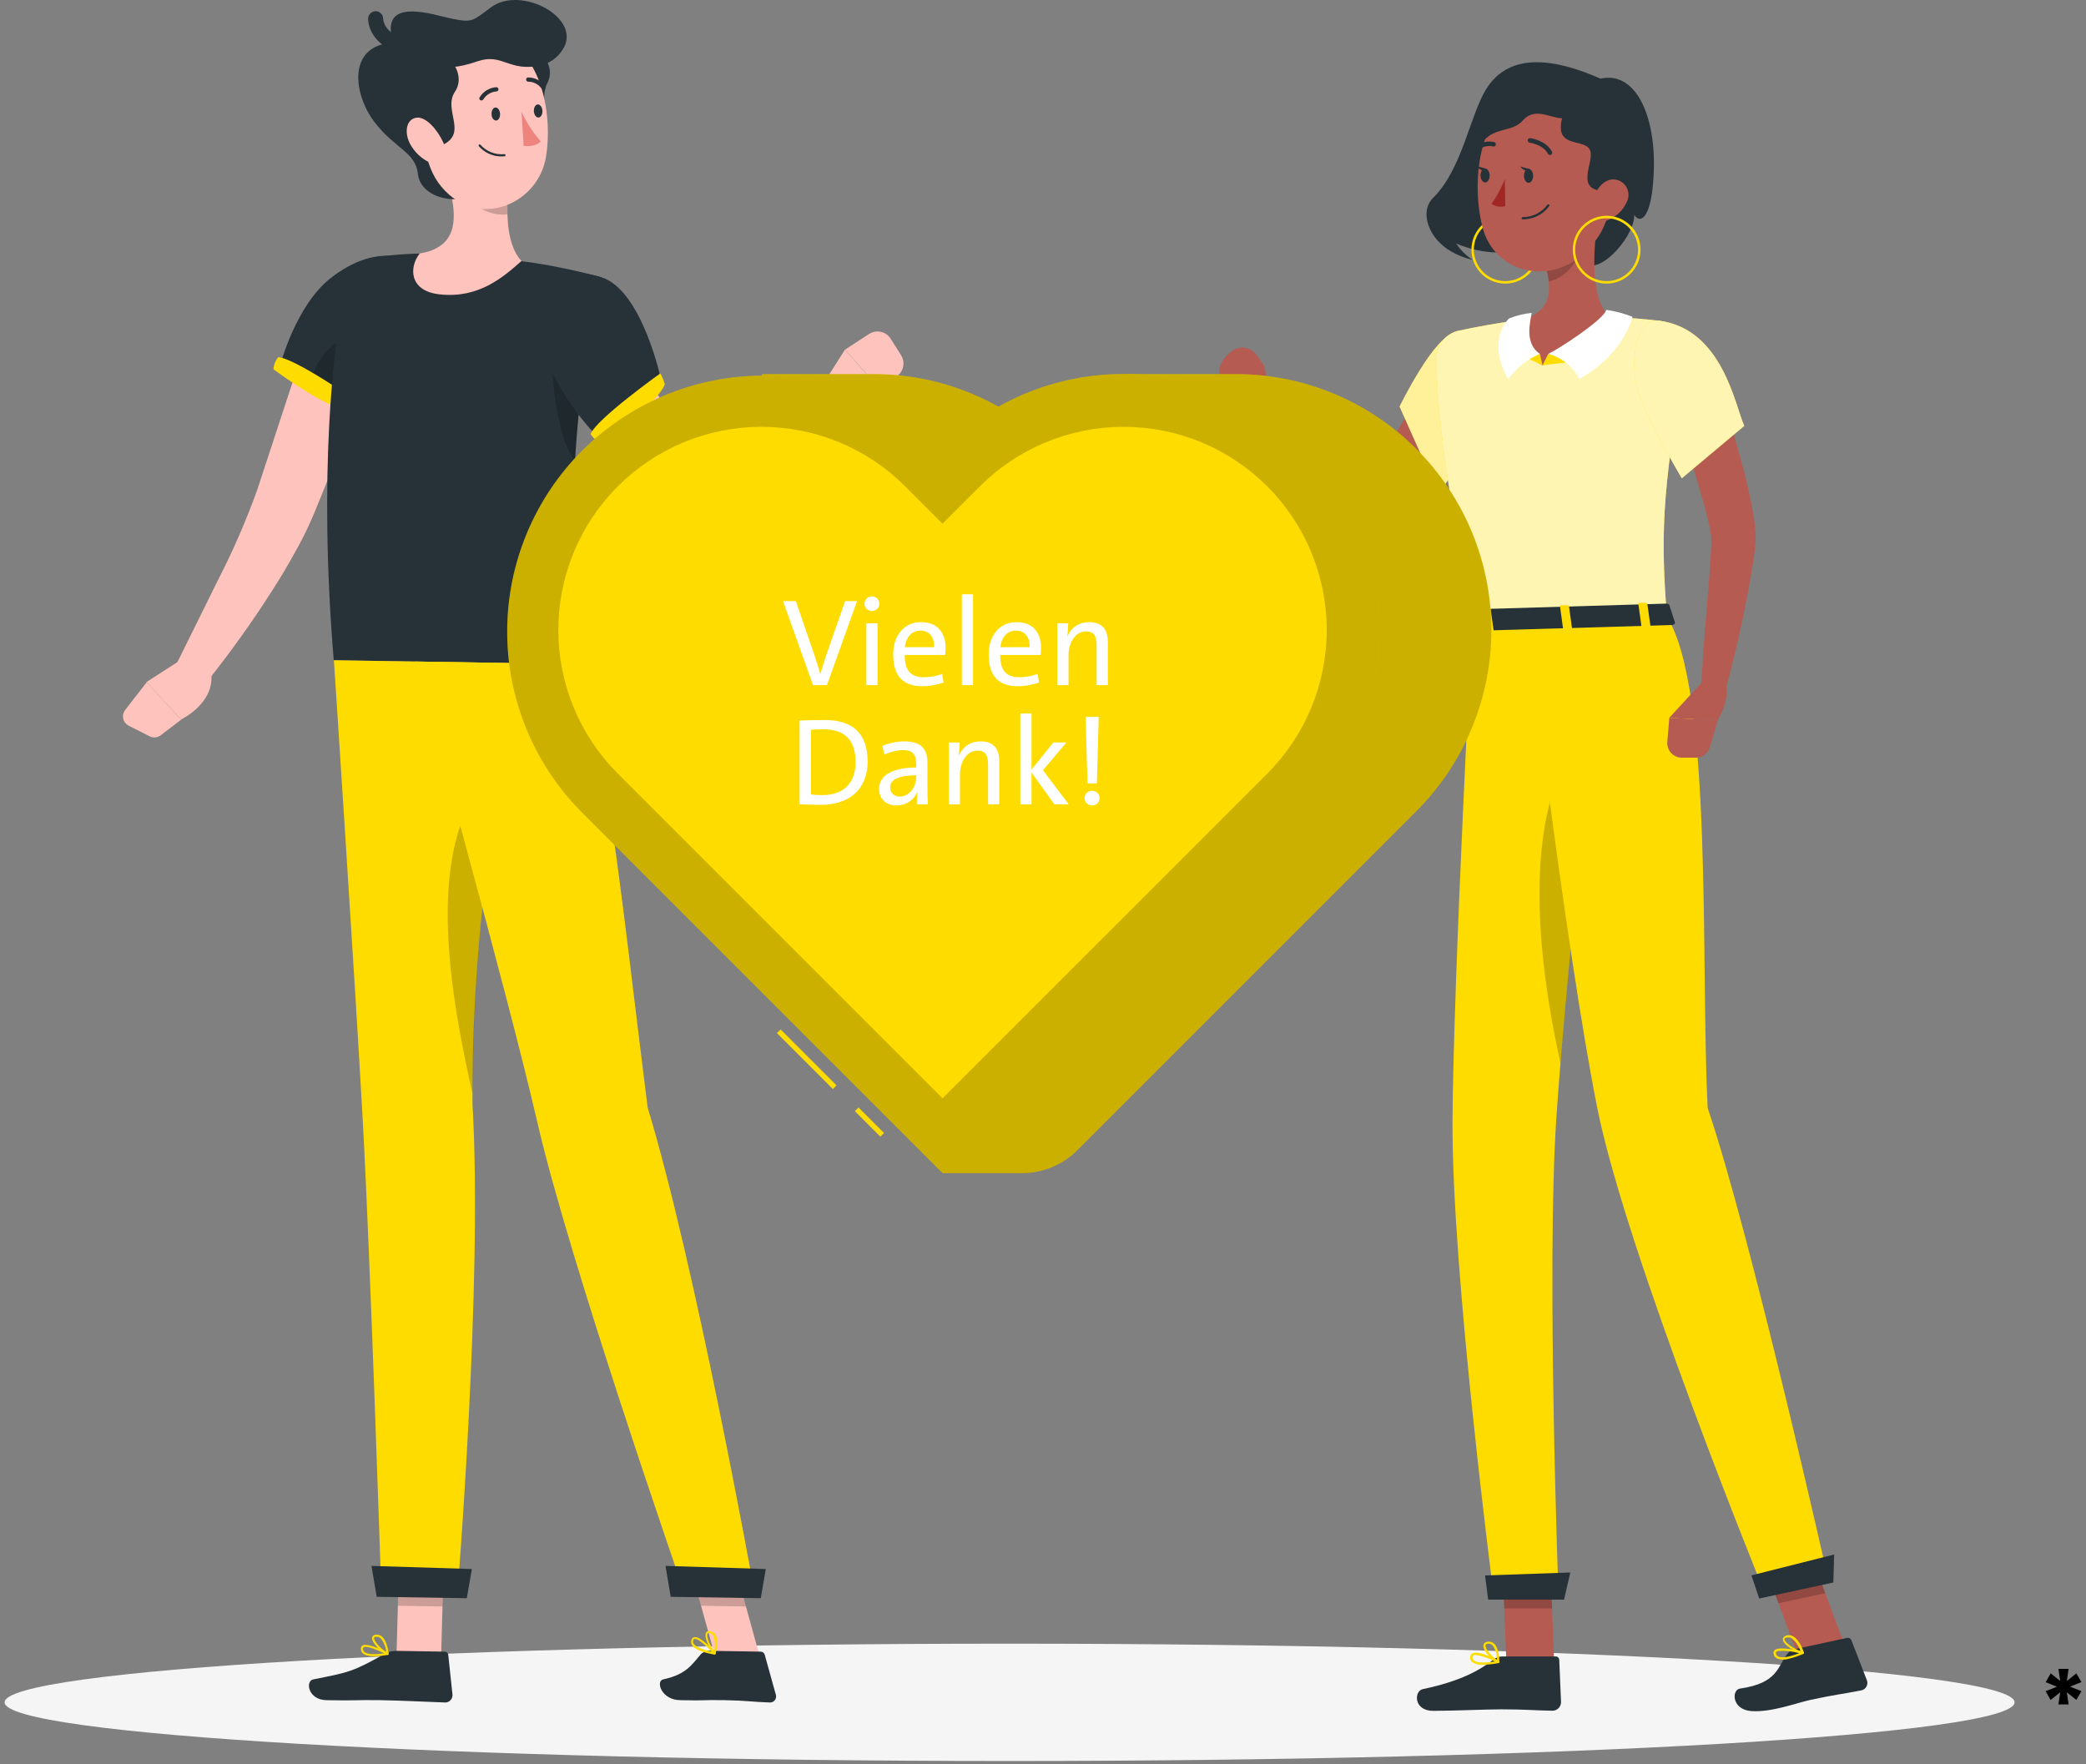
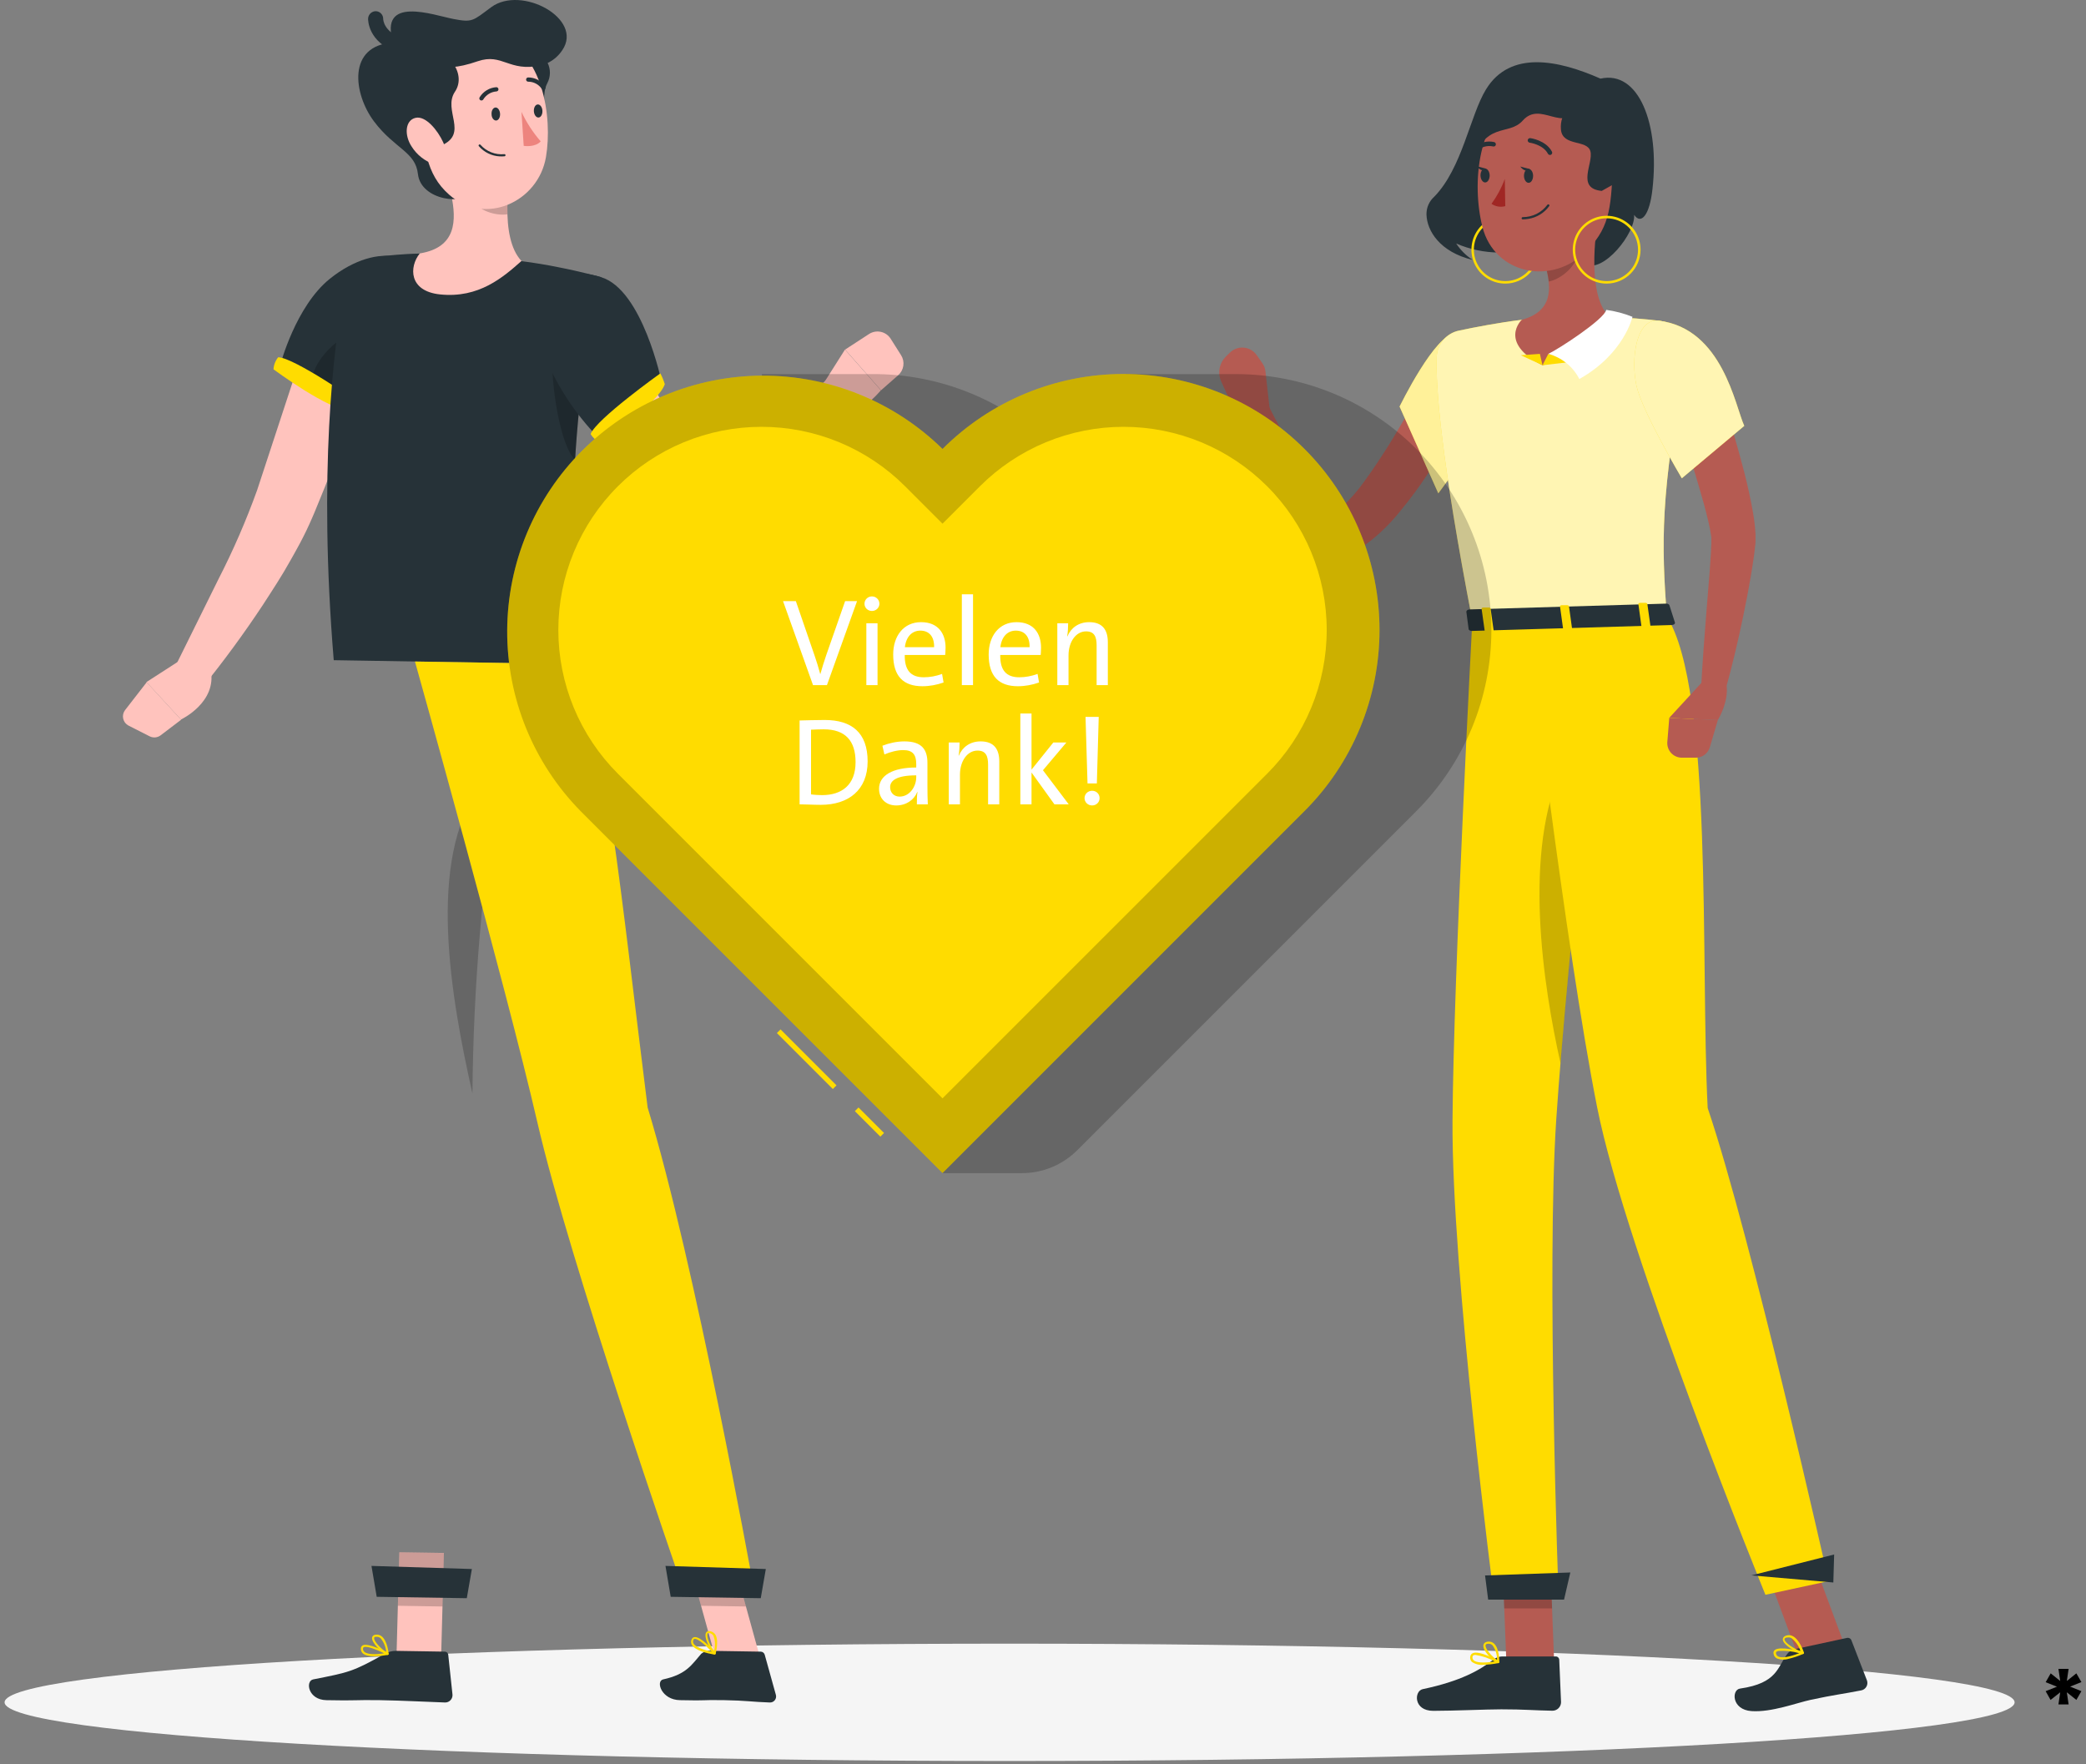
<svg xmlns="http://www.w3.org/2000/svg" width="175" height="148" viewBox="0 0 175 148" fill="none">
  <rect x="0" y="0" width="175" height="148" fill="#808080" stroke="none" />
  <path d="M84.697 147.729C131.262 147.729 169.009 145.526 169.009 142.807C169.009 140.088 131.262 137.885 84.697 137.885C38.133 137.885 0.385 140.088 0.385 142.807C0.385 145.526 38.133 147.729 84.697 147.729Z" fill="#F5F5F5" />
  <path d="M134.269 6.596C130.76 5.048 126.699 4.174 124.664 7.5C123.329 9.675 122.663 14.119 120.315 16.51C120.117 16.687 119.958 16.902 119.847 17.143C119.736 17.384 119.677 17.645 119.672 17.911C119.669 17.944 119.669 17.977 119.672 18.011C119.711 19.35 120.785 21.142 123.546 21.802C122.995 21.445 122.524 20.977 122.163 20.428C123.301 20.92 124.525 21.177 125.764 21.185C129.017 21.15 131.517 21.398 133.008 22.172C134.5 22.946 137.213 19.563 137.092 18.024C137.679 18.893 138.396 18.024 138.627 15.884C139.257 10.383 137.47 5.874 134.269 6.596Z" fill="#263238" />
  <path d="M126.281 23.79C125.719 23.789 125.17 23.622 124.703 23.309C124.236 22.996 123.872 22.551 123.657 22.032C123.443 21.512 123.387 20.94 123.497 20.389C123.607 19.837 123.878 19.331 124.276 18.934C124.674 18.536 125.181 18.266 125.733 18.157C126.284 18.047 126.856 18.104 127.375 18.319C127.894 18.535 128.338 18.899 128.651 19.367C128.963 19.834 129.13 20.384 129.13 20.946C129.128 21.701 128.828 22.424 128.294 22.957C127.76 23.491 127.036 23.79 126.281 23.79ZM126.281 18.311C125.76 18.311 125.251 18.466 124.817 18.755C124.384 19.045 124.046 19.456 123.847 19.938C123.647 20.419 123.595 20.949 123.697 21.46C123.799 21.971 124.05 22.441 124.418 22.809C124.787 23.178 125.256 23.429 125.767 23.531C126.279 23.632 126.808 23.58 127.29 23.381C127.771 23.181 128.183 22.843 128.472 22.41C128.762 21.977 128.917 21.467 128.917 20.946C128.917 20.247 128.639 19.577 128.145 19.083C127.651 18.589 126.98 18.311 126.281 18.311Z" fill="#FFDC00" />
  <path d="M123.342 33.678C122.259 35.807 121.048 37.867 119.715 39.849C119.042 40.866 118.317 41.847 117.541 42.788C116.722 43.83 115.775 44.765 114.723 45.571C114.523 45.723 114.309 45.855 114.084 45.967C113.808 46.105 113.516 46.206 113.214 46.267C112.621 46.378 112.01 46.333 111.44 46.136C110.638 45.832 109.92 45.342 109.344 44.706C108.88 44.213 108.462 43.679 108.096 43.11C107.744 42.571 107.431 42.032 107.144 41.488C106.047 39.346 105.173 37.098 104.535 34.778L106.435 34.065C107.439 36.075 108.563 38.022 109.801 39.897C110.356 40.751 111.012 41.536 111.753 42.236C111.969 42.455 112.234 42.62 112.527 42.714C112.579 42.714 112.527 42.684 112.466 42.693C112.405 42.701 112.414 42.693 112.41 42.693C112.405 42.693 112.384 42.693 112.492 42.614C113.227 41.941 113.888 41.19 114.462 40.375C115.101 39.505 115.715 38.579 116.315 37.64C116.915 36.7 117.48 35.718 118.054 34.744C118.628 33.77 119.172 32.761 119.698 31.8L123.342 33.678Z" fill="#B55B52" />
  <path d="M122.137 27.96C120.433 27.899 117.415 34.109 117.415 34.109L120.663 41.384C120.663 41.384 127.034 33 126.316 30.9C125.573 28.704 124.625 28.047 122.137 27.96Z" fill="#FFDC00" />
  <path opacity="0.6" d="M122.137 27.96C120.433 27.899 117.415 34.109 117.415 34.109L120.663 41.384C120.663 41.384 127.034 33 126.316 30.9C125.573 28.704 124.625 28.047 122.137 27.96Z" fill="white" />
  <path d="M106.161 31.148L106.666 35.64L105.483 36.466C103.861 36.092 103.183 33.605 103.183 33.605L102.452 32.009C102.295 31.664 102.248 31.28 102.315 30.908C102.383 30.536 102.563 30.193 102.83 29.926L103.161 29.6C103.313 29.445 103.497 29.325 103.7 29.25C103.904 29.174 104.121 29.144 104.337 29.162C104.554 29.18 104.763 29.245 104.952 29.353C105.14 29.461 105.302 29.609 105.426 29.787L105.9 30.465C106.043 30.667 106.133 30.902 106.161 31.148Z" fill="#B55B52" />
  <path d="M130.382 139.424H126.373L126.007 130.135H130.021L130.382 139.424Z" fill="#B55B52" />
  <path d="M126.007 138.959H130.517C130.591 138.957 130.664 138.985 130.718 139.036C130.772 139.088 130.805 139.158 130.808 139.232L130.96 142.798C130.958 142.987 130.882 143.167 130.749 143.3C130.616 143.433 130.436 143.509 130.247 143.511C128.677 143.485 127.929 143.394 125.946 143.394C124.729 143.394 121.924 143.52 120.241 143.52C118.558 143.52 118.632 141.855 119.35 141.702C122.563 141.028 124.164 140.098 125.312 139.206C125.51 139.05 125.755 138.963 126.007 138.959Z" fill="#263238" />
  <g opacity="0.2">
    <path d="M126.007 130.14L126.194 134.927H130.208L130.021 130.14H126.007Z" fill="black" />
  </g>
  <path d="M120.529 29.947C120.442 32.482 120.881 38.405 123.546 52.198L139.831 51.711C139.396 45.554 139.249 41.588 141.458 30.026C141.526 29.669 141.521 29.302 141.442 28.948C141.362 28.594 141.211 28.26 140.997 27.967C140.782 27.674 140.51 27.428 140.197 27.245C139.883 27.062 139.535 26.946 139.175 26.903C137.979 26.764 136.522 26.634 135.052 26.608C132.586 26.505 130.116 26.579 127.66 26.829C125.777 27.055 123.746 27.447 122.411 27.73C121.894 27.834 121.428 28.11 121.086 28.512C120.745 28.915 120.548 29.42 120.529 29.947Z" fill="#FFDC00" />
  <path opacity="0.7" d="M120.529 29.947C120.442 32.482 120.881 38.405 123.546 52.198L139.831 51.711C139.396 45.554 139.249 41.588 141.458 30.026C141.526 29.669 141.521 29.302 141.442 28.948C141.362 28.594 141.211 28.26 140.997 27.967C140.782 27.674 140.51 27.428 140.197 27.245C139.883 27.062 139.535 26.946 139.175 26.903C137.979 26.764 136.522 26.634 135.052 26.608C132.586 26.505 130.116 26.579 127.66 26.829C125.777 27.055 123.746 27.447 122.411 27.73C121.894 27.834 121.428 28.11 121.086 28.512C120.745 28.915 120.548 29.42 120.529 29.947Z" fill="white" />
  <path d="M134.069 18.302C133.674 20.698 133.339 25.068 135.052 26.608C133.765 28.637 131.737 30.083 129.399 30.639C125.646 28.734 127.66 26.829 127.66 26.829C130.295 26.116 130.169 24.151 129.651 22.316L134.069 18.302Z" fill="#B55B52" />
  <path d="M129.404 30.639L129.891 29.686L132.496 30.278L129.404 30.639Z" fill="#FFDC00" />
  <path d="M129.891 29.686C130.726 29.304 134.6 26.782 134.752 25.995C135.506 26.099 136.245 26.295 136.953 26.577C136.953 26.577 136.257 29.686 132.495 31.795C132.233 31.281 131.866 30.827 131.417 30.464C130.969 30.101 130.448 29.836 129.891 29.686Z" fill="white" />
  <path d="M129.404 30.639L129.186 29.686L127.586 29.8L129.404 30.639Z" fill="#FFDC00" />
-   <path d="M129.186 29.686C127.882 28.817 128.369 27.034 128.495 26.247C127.842 26.313 127.203 26.471 126.595 26.716C126.595 26.716 124.633 28.517 126.534 31.813C127.198 30.866 128.118 30.129 129.186 29.686Z" fill="white" />
  <path opacity="0.2" d="M132.269 19.942L129.66 22.312C129.789 22.738 129.879 23.174 129.93 23.616C130.939 23.442 132.3 22.286 132.374 21.225C132.416 20.794 132.381 20.36 132.269 19.942Z" fill="black" />
  <path d="M135.335 13.223C135.161 17.198 135.17 18.876 133.2 20.959C130.234 24.077 125.373 22.994 124.368 19.046C123.455 15.489 123.898 9.584 127.76 7.936C128.61 7.569 129.539 7.425 130.46 7.519C131.38 7.612 132.262 7.939 133.021 8.469C133.78 8.998 134.391 9.713 134.796 10.545C135.2 11.377 135.386 12.299 135.335 13.223Z" fill="#B55B52" />
  <path d="M132.495 9.018C131.16 11.258 129.26 8.409 127.747 10.114C126.534 11.479 124.546 10.044 123.398 13.941C123.798 10.592 124.359 7.631 127.782 6.648C129.891 6.04 133.926 5.809 132.495 9.018Z" fill="#263238" />
  <path d="M133.178 7.466C132.008 8.279 130.808 9.448 130.952 10.879C131.095 12.31 133.148 11.684 133.422 12.688C133.696 13.693 132.195 15.806 134.374 16.015C136.861 14.627 137.557 14.323 137.105 12.192C136.652 10.062 135.078 7.183 133.178 7.466Z" fill="#263238" />
  <path d="M123.511 52.198C123.511 52.198 121.937 81.824 121.855 94C121.772 106.671 125.333 134.005 125.333 134.005H130.756C130.756 134.005 129.725 106.384 130.56 93.887C131.469 80.263 134.639 51.846 134.639 51.846L123.511 52.198Z" fill="#FFDC00" />
  <path d="M131.212 134.192H124.846L124.585 132.162L131.739 131.914L131.212 134.192Z" fill="#263238" />
  <path opacity="0.2" d="M133.496 62.482C132.913 61.752 132.143 62.134 131.139 64.222C127.712 71.331 129.452 82.668 130.917 89.199C131.578 81.059 132.665 70.348 133.496 62.482Z" fill="black" />
  <path d="M128.616 14.745C128.616 15.067 128.456 15.332 128.243 15.336C128.029 15.341 127.856 15.08 127.851 14.758C127.847 14.436 128.012 14.166 128.221 14.162C128.43 14.158 128.616 14.423 128.616 14.745Z" fill="#263238" />
  <path d="M124.973 14.715C124.973 15.037 124.807 15.302 124.599 15.306C124.39 15.31 124.212 15.05 124.203 14.728C124.194 14.406 124.368 14.136 124.577 14.136C124.786 14.136 124.964 14.389 124.973 14.715Z" fill="#263238" />
  <path d="M124.672 14.149L123.89 13.941C123.89 13.941 124.298 14.541 124.672 14.149Z" fill="#263238" />
  <path d="M126.242 15.01C125.969 15.755 125.592 16.457 125.125 17.098C125.292 17.213 125.482 17.29 125.681 17.324C125.881 17.357 126.086 17.347 126.281 17.293L126.242 15.01Z" fill="#A02724" />
  <path d="M128.225 18.359C128.067 18.387 127.907 18.402 127.747 18.402C127.734 18.403 127.722 18.401 127.711 18.397C127.699 18.392 127.688 18.386 127.679 18.377C127.67 18.369 127.663 18.358 127.658 18.347C127.654 18.336 127.651 18.323 127.651 18.311C127.651 18.286 127.661 18.263 127.678 18.245C127.695 18.227 127.718 18.216 127.742 18.215C128.146 18.217 128.543 18.124 128.904 17.944C129.264 17.763 129.577 17.5 129.817 17.176C129.831 17.158 129.852 17.147 129.875 17.143C129.898 17.139 129.921 17.144 129.941 17.156C129.96 17.168 129.975 17.187 129.981 17.209C129.988 17.231 129.987 17.255 129.978 17.276C129.772 17.564 129.511 17.808 129.21 17.993C128.909 18.179 128.574 18.303 128.225 18.359Z" fill="#263238" />
-   <path d="M136.465 16.967C136.308 17.314 136.084 17.627 135.805 17.887C135.527 18.148 135.2 18.351 134.843 18.485C133.887 18.837 133.326 18.002 133.539 17.054C133.717 16.184 134.409 14.993 135.422 15.05C135.638 15.067 135.846 15.138 136.028 15.256C136.209 15.374 136.359 15.536 136.462 15.726C136.566 15.916 136.62 16.13 136.621 16.346C136.621 16.563 136.568 16.776 136.465 16.967Z" fill="#B55B52" />
  <path d="M134.787 23.79C134.225 23.79 133.675 23.623 133.207 23.311C132.739 22.998 132.375 22.554 132.16 22.035C131.944 21.515 131.888 20.943 131.998 20.391C132.107 19.84 132.378 19.333 132.776 18.935C133.174 18.538 133.681 18.267 134.232 18.157C134.784 18.047 135.356 18.104 135.875 18.319C136.395 18.534 136.839 18.898 137.152 19.366C137.464 19.834 137.631 20.384 137.631 20.946C137.63 21.7 137.33 22.423 136.797 22.956C136.264 23.489 135.541 23.789 134.787 23.79ZM134.787 18.311C134.266 18.31 133.756 18.464 133.322 18.753C132.888 19.042 132.549 19.453 132.349 19.935C132.149 20.416 132.096 20.946 132.198 21.458C132.299 21.969 132.549 22.439 132.918 22.808C133.286 23.177 133.756 23.428 134.267 23.53C134.778 23.632 135.308 23.581 135.79 23.381C136.272 23.182 136.684 22.844 136.973 22.411C137.263 21.977 137.418 21.468 137.418 20.946C137.417 20.248 137.139 19.579 136.646 19.086C136.153 18.592 135.485 18.313 134.787 18.311Z" fill="#FFDC00" />
  <path d="M130.06 12.997C130.021 13.004 129.98 12.997 129.944 12.979C129.908 12.961 129.879 12.933 129.86 12.897C129.452 12.119 128.33 11.966 128.317 11.966C128.269 11.957 128.227 11.929 128.199 11.89C128.17 11.85 128.158 11.801 128.165 11.753C128.172 11.705 128.197 11.661 128.234 11.63C128.272 11.6 128.32 11.585 128.369 11.588C128.421 11.588 129.695 11.771 130.195 12.719C130.207 12.741 130.215 12.765 130.218 12.791C130.22 12.816 130.218 12.841 130.211 12.866C130.203 12.89 130.191 12.912 130.175 12.932C130.159 12.952 130.139 12.968 130.117 12.98L130.06 12.997Z" fill="#263238" />
  <path d="M123.833 12.684C123.801 12.691 123.767 12.688 123.736 12.678C123.705 12.667 123.677 12.648 123.655 12.623C123.638 12.604 123.625 12.582 123.617 12.558C123.609 12.534 123.606 12.509 123.608 12.484C123.61 12.459 123.617 12.434 123.629 12.412C123.641 12.389 123.657 12.37 123.677 12.354C123.902 12.152 124.171 12.008 124.463 11.932C124.755 11.857 125.061 11.852 125.355 11.919C125.404 11.934 125.445 11.967 125.469 12.012C125.493 12.056 125.499 12.109 125.486 12.158C125.479 12.182 125.467 12.204 125.452 12.223C125.436 12.242 125.417 12.258 125.395 12.27C125.373 12.282 125.349 12.289 125.324 12.291C125.3 12.294 125.275 12.291 125.251 12.284C125.017 12.234 124.775 12.24 124.544 12.303C124.313 12.366 124.101 12.483 123.925 12.645C123.898 12.665 123.867 12.679 123.833 12.684Z" fill="#263238" />
  <path d="M143.949 31.717C144.68 33.809 145.323 35.896 145.906 38.031C146.202 39.096 146.484 40.17 146.724 41.271C146.841 41.823 146.958 42.38 147.058 42.958C147.168 43.575 147.241 44.198 147.276 44.823V45.097V45.419C147.276 45.61 147.25 45.728 147.232 45.889C147.206 46.189 147.167 46.463 147.128 46.758C147.05 47.319 146.958 47.867 146.867 48.411C146.684 49.502 146.467 50.585 146.25 51.65C145.815 53.794 145.297 55.921 144.715 58.038L142.71 57.708C142.827 55.534 142.993 53.359 143.166 51.185L143.427 47.963C143.467 47.428 143.501 46.898 143.532 46.38C143.532 46.119 143.562 45.858 143.567 45.615C143.567 45.502 143.567 45.349 143.567 45.271V45.184V45.054C143.503 44.597 143.416 44.145 143.306 43.697C143.193 43.206 143.062 42.706 142.923 42.201C142.64 41.192 142.34 40.17 142.032 39.157L140.079 33.035L143.949 31.717Z" fill="#B55B52" />
  <path d="M139.174 26.903C144.514 27.564 145.571 34.087 146.332 35.726L141.092 40.123C141.092 40.123 137.774 34.544 137.292 32.378C136.792 30.121 137.244 26.664 139.174 26.903Z" fill="#FFDC00" />
  <path opacity="0.7" d="M139.174 26.903C144.514 27.564 145.571 34.087 146.332 35.726L141.092 40.123C141.092 40.123 137.774 34.544 137.292 32.378C136.792 30.121 137.244 26.664 139.174 26.903Z" fill="white" />
  <path d="M124.425 139.658C124.089 139.691 123.753 139.603 123.477 139.41C123.417 139.35 123.374 139.276 123.352 139.195C123.33 139.113 123.329 139.027 123.35 138.945C123.36 138.891 123.381 138.841 123.414 138.797C123.446 138.753 123.489 138.717 123.537 138.693C124.055 138.423 125.573 139.241 125.742 139.337C125.759 139.346 125.772 139.36 125.78 139.377C125.788 139.394 125.79 139.414 125.786 139.432C125.78 139.453 125.769 139.471 125.753 139.485C125.738 139.5 125.719 139.51 125.699 139.515C125.279 139.6 124.853 139.648 124.425 139.658ZM123.794 138.828C123.731 138.824 123.668 138.836 123.611 138.863C123.592 138.872 123.575 138.886 123.562 138.904C123.549 138.921 123.541 138.941 123.537 138.963C123.524 139.016 123.524 139.072 123.538 139.125C123.551 139.178 123.578 139.227 123.616 139.267C123.837 139.489 124.485 139.524 125.399 139.376C124.9 139.1 124.357 138.916 123.794 138.832V138.828Z" fill="#FFDC00" />
  <path d="M125.681 139.519H125.642C125.186 139.302 124.338 138.437 124.451 137.984C124.477 137.876 124.568 137.741 124.833 137.715C124.925 137.704 125.018 137.713 125.106 137.741C125.194 137.77 125.274 137.817 125.342 137.88C125.803 138.315 125.777 139.38 125.777 139.424C125.777 139.441 125.773 139.458 125.765 139.474C125.756 139.489 125.744 139.502 125.729 139.511C125.714 139.518 125.698 139.521 125.681 139.519ZM124.89 137.893H124.833C124.659 137.893 124.638 137.98 124.633 138.002C124.559 138.276 125.133 138.954 125.59 139.25C125.603 138.807 125.468 138.373 125.207 138.015C125.165 137.974 125.116 137.943 125.061 137.922C125.006 137.901 124.948 137.891 124.89 137.893Z" fill="#FFDC00" />
  <path d="M154.707 137.91L150.785 138.754L147.519 129.957L151.442 129.114L154.707 137.91Z" fill="#B55B52" />
  <path d="M150.541 138.354L154.946 137.402C155.022 137.384 155.102 137.395 155.171 137.431C155.24 137.468 155.293 137.529 155.32 137.602L156.625 140.972C156.655 141.057 156.666 141.148 156.658 141.238C156.65 141.328 156.622 141.415 156.578 141.493C156.534 141.572 156.473 141.64 156.4 141.693C156.327 141.747 156.244 141.784 156.155 141.802C154.611 142.107 153.855 142.176 151.915 142.594C150.724 142.85 148.615 143.659 146.936 143.542C145.258 143.424 145.262 141.754 145.971 141.654C149.145 141.198 149.111 139.828 149.946 138.737C150.094 138.544 150.305 138.409 150.541 138.354Z" fill="#263238" />
  <path d="M150.063 139.154C149.732 139.255 149.377 139.243 149.054 139.119C148.98 139.077 148.916 139.018 148.869 138.946C148.822 138.874 148.793 138.792 148.785 138.706C148.775 138.654 148.779 138.601 148.796 138.551C148.814 138.502 148.844 138.457 148.885 138.424C149.32 138.058 151.059 138.515 151.246 138.571C151.266 138.575 151.284 138.585 151.297 138.6C151.31 138.615 151.318 138.634 151.32 138.654C151.321 138.674 151.316 138.693 151.306 138.71C151.296 138.727 151.281 138.741 151.263 138.75C150.876 138.921 150.475 139.056 150.063 139.154ZM149.193 138.497C149.134 138.507 149.077 138.531 149.028 138.567C149.013 138.581 149.001 138.599 148.994 138.618C148.987 138.638 148.985 138.659 148.989 138.68C148.994 138.736 149.012 138.791 149.042 138.839C149.072 138.886 149.114 138.926 149.163 138.954C149.45 139.115 150.107 139.015 150.942 138.684C150.368 138.519 149.771 138.456 149.176 138.497H149.193Z" fill="#FFDC00" />
  <path d="M151.228 138.754C150.711 138.645 149.593 138.002 149.563 137.541C149.563 137.432 149.602 137.289 149.854 137.206C149.944 137.176 150.039 137.165 150.133 137.173C150.227 137.181 150.319 137.209 150.402 137.254C150.989 137.558 151.324 138.589 151.337 138.632C151.342 138.648 151.342 138.665 151.338 138.681C151.334 138.697 151.327 138.711 151.315 138.724C151.306 138.737 151.292 138.747 151.277 138.752C151.261 138.757 151.244 138.758 151.228 138.754ZM149.924 137.371H149.867C149.702 137.428 149.706 137.497 149.706 137.519C149.706 137.793 150.502 138.323 151.046 138.506C150.906 138.07 150.636 137.688 150.272 137.41C150.172 137.362 150.059 137.348 149.95 137.371H149.924Z" fill="#FFDC00" />
  <g opacity="0.2">
-     <path d="M147.519 129.961L149.202 134.497L153.124 133.649L151.442 129.114L147.519 129.961Z" fill="black" />
-   </g>
+     </g>
  <path d="M139.831 51.711C143.745 57.921 142.645 80.759 143.262 92.952C146.932 103.767 153.407 132.64 153.407 132.64L148.106 133.784C148.106 133.784 136.413 105.128 133.987 92.887C131.308 79.376 128.047 51.711 128.047 51.711H139.831Z" fill="#FFDC00" />
-   <path d="M153.803 132.753L147.585 134.097L146.932 132.157L153.872 130.405L153.803 132.753Z" fill="#263238" />
+   <path d="M153.803 132.753L146.932 132.157L153.872 130.405L153.803 132.753Z" fill="#263238" />
  <path d="M128.325 14.18L127.542 13.971C127.542 13.971 127.951 14.571 128.325 14.18Z" fill="#263238" />
  <path d="M140.044 50.751L140.505 52.194C140.566 52.307 140.436 52.425 140.244 52.433L123.486 52.929C123.342 52.929 123.216 52.868 123.207 52.773L123.016 51.32C123.016 51.22 123.125 51.133 123.285 51.124L139.775 50.637C139.826 50.631 139.877 50.638 139.925 50.658C139.972 50.678 140.013 50.709 140.044 50.751Z" fill="#263238" />
  <path d="M137.883 52.659H138.318C138.405 52.659 138.47 52.611 138.466 52.555L138.201 50.668C138.201 50.611 138.114 50.568 138.027 50.572H137.592C137.505 50.572 137.44 50.62 137.448 50.676L137.709 52.564C137.718 52.62 137.796 52.664 137.883 52.659Z" fill="#FFDC00" />
  <path d="M124.734 53.051H125.168C125.255 53.051 125.321 53.003 125.312 52.946L125.051 51.059C125.051 51.002 124.964 50.959 124.877 50.963H124.442C124.355 50.963 124.29 51.011 124.294 51.068L124.56 52.955C124.568 53.011 124.647 53.055 124.734 53.051Z" fill="#FFDC00" />
  <path d="M131.308 52.855H131.743C131.83 52.855 131.895 52.807 131.887 52.751L131.626 50.864C131.626 50.807 131.539 50.764 131.452 50.768H131.017C130.93 50.768 130.865 50.816 130.873 50.872L131.134 52.76C131.143 52.816 131.226 52.859 131.308 52.855Z" fill="#FFDC00" />
  <path d="M142.966 57.038L140.031 60.225L144.106 60.404C144.106 60.452 145.432 58.23 144.601 56.768L142.966 57.038Z" fill="#B55B52" />
  <path d="M141.101 63.561H142.284C142.544 63.559 142.797 63.473 143.005 63.316C143.213 63.16 143.366 62.941 143.44 62.691L144.114 60.408L140.04 60.23L139.875 62.256C139.863 62.424 139.887 62.592 139.943 62.75C140 62.909 140.088 63.053 140.203 63.176C140.318 63.298 140.458 63.396 140.612 63.462C140.766 63.528 140.933 63.562 141.101 63.561Z" fill="#B55B52" />
  <path d="M37.008 138.98L33.264 138.924L33.499 130.218L37.243 130.275L37.008 138.98Z" fill="#FFC3BD" />
  <path d="M33.221 138.489L37.312 138.554C37.385 138.553 37.456 138.579 37.51 138.628C37.564 138.676 37.597 138.743 37.604 138.815L37.961 142.164C37.967 142.248 37.955 142.333 37.926 142.413C37.898 142.492 37.853 142.565 37.795 142.627C37.737 142.689 37.667 142.738 37.59 142.771C37.512 142.804 37.428 142.821 37.343 142.82C35.869 142.772 33.747 142.655 31.89 142.625C29.716 142.59 29.933 142.681 27.389 142.625C25.85 142.603 25.602 141.037 26.263 140.885C29.268 140.289 29.572 140.259 32.286 138.733C32.571 138.571 32.893 138.487 33.221 138.489Z" fill="#263238" />
  <path d="M32.355 26.86C31.486 29.582 30.533 32.27 29.538 34.944C29.042 36.283 28.537 37.618 28.011 38.949C27.485 40.279 26.959 41.61 26.402 42.941C26.276 43.258 26.098 43.641 25.941 43.997C25.785 44.354 25.611 44.697 25.441 45.037C25.272 45.376 25.093 45.711 24.911 46.037C24.728 46.363 24.554 46.693 24.367 47.011C23.645 48.315 22.849 49.516 22.062 50.733C20.462 53.155 18.766 55.464 16.94 57.717L14.575 56.169L18.327 48.585C19.567 46.168 20.65 43.674 21.571 41.119L24.215 33.07C25.085 30.382 26.02 27.691 26.963 25.029L32.355 26.86Z" fill="#FFC3BD" />
  <path d="M34.873 25.116C33.956 28.134 30.785 35.67 30.785 35.67L23.519 30.6C23.519 30.6 24.798 25.695 27.672 23.386C31.751 20.111 36.056 21.225 34.873 25.116Z" fill="#263238" />
  <path opacity="0.2" d="M30.551 27.569C27.876 28.217 25.85 30.913 26.176 32.456L30.785 35.67C30.785 35.67 31.773 31.883 33.516 29.36C32.516 28.338 31.325 27.382 30.551 27.569Z" fill="black" />
  <path d="M29.377 34.426C29.638 34.231 29.879 34.011 30.099 33.77C30.099 33.77 24.702 30.008 23.341 29.969C23.104 30.256 22.965 30.611 22.945 30.982C22.945 30.982 27.659 34.483 29.377 34.426Z" fill="#FFDC00" />
  <path d="M15.901 54.886L12.287 57.217L15.179 60.36C15.179 60.36 18.223 58.938 17.679 56.203L15.901 54.886Z" fill="#FFC3BD" />
  <path d="M10.774 60.865L12.557 61.77C12.703 61.843 12.867 61.874 13.03 61.859C13.193 61.844 13.349 61.782 13.479 61.683L15.196 60.378L12.305 57.234L10.483 59.582C10.409 59.683 10.357 59.798 10.332 59.92C10.306 60.042 10.307 60.169 10.335 60.29C10.363 60.412 10.416 60.526 10.492 60.626C10.568 60.725 10.664 60.806 10.774 60.865Z" fill="#FFC3BD" />
  <path opacity="0.2" d="M33.499 130.218L33.377 134.706L37.126 134.767L37.247 130.279L33.499 130.218Z" fill="black" />
  <path d="M50.441 23.255C46.94 37.514 48.327 52.646 48.079 55.708L27.998 55.382C26.694 39.571 27.998 29.191 28.816 24.599C28.964 23.785 29.372 23.042 29.977 22.479C30.583 21.916 31.355 21.565 32.177 21.477L32.425 21.451C32.973 21.394 33.564 21.346 34.164 21.311C34.504 21.29 34.851 21.281 35.199 21.272C38.056 21.322 40.907 21.534 43.74 21.907C44.274 21.972 44.822 22.055 45.349 22.142C45.875 22.229 46.322 22.312 46.775 22.403C48.849 22.807 50.441 23.255 50.441 23.255Z" fill="#263238" />
  <path opacity="0.2" d="M46.401 29.369C46.092 30.752 46.744 37.044 48.245 38.596C48.362 36.583 48.545 34.478 48.81 32.326L46.401 29.369Z" fill="black" />
  <path d="M43.252 12.249C42.617 14.945 41.896 19.924 43.748 21.894C42.204 23.264 40.174 25.034 36.925 24.699C34.277 24.429 34.316 22.377 35.216 21.259C38.304 20.759 38.308 18.485 37.852 16.319L43.252 12.249Z" fill="#FFC3BD" />
  <path opacity="0.2" d="M42.718 15.293L40.491 14.363L39.661 14.989C39.748 15.293 39.526 16.398 39.661 16.728C40.044 17.65 41.578 18.133 42.57 17.976C42.554 17.079 42.603 16.183 42.718 15.293Z" fill="black" />
  <path d="M41.213 0.6C39.652 1.757 39.648 1.904 38.013 1.587C36.378 1.27 31.755 -0.418 32.986 3.574C29.098 3.8 29.646 7.892 31.386 10.197C33.125 12.502 34.864 12.723 35.064 14.615C35.317 16.837 39.078 17.267 39.604 16.019L44.974 11.436C46.757 11.545 45.035 8.64 45.918 6.97C46.055 6.711 46.129 6.423 46.133 6.13C46.138 5.837 46.073 5.547 45.944 5.283C46.445 5.043 46.871 4.67 47.175 4.205C48.971 1.565 43.748 -1.261 41.213 0.6Z" fill="#263238" />
  <path d="M35.126 8.693C35.595 12.384 35.682 14.567 37.682 16.333C40.687 18.985 45.157 16.946 45.801 13.18C46.379 9.788 45.514 4.322 41.783 3.118C40.957 2.851 40.078 2.798 39.226 2.963C38.374 3.129 37.578 3.508 36.913 4.065C36.248 4.622 35.735 5.339 35.422 6.148C35.11 6.957 35.008 7.833 35.126 8.693Z" fill="#FFC3BD" />
  <path d="M35.495 4.309C37.439 3.874 39.222 6.127 38.169 7.692C37.117 9.258 39.361 11.206 37.008 12.214C35.365 12.919 34.569 11.21 33.773 10.04C32.551 8.253 33.425 4.766 35.495 4.309Z" fill="#263238" />
  <path d="M33.594 3.835C35.969 5.113 36.547 6.357 40.074 5.139C42.157 4.426 42.683 6.066 45.361 5.487C45.879 2.326 42.191 1.626 40.33 1.974C38.469 2.322 33.594 3.835 33.594 3.835Z" fill="#263238" />
  <path d="M33.595 4.47C33.523 4.466 33.452 4.45 33.386 4.422C30.842 3.553 30.877 1.635 30.881 1.552C30.89 1.386 30.963 1.229 31.084 1.115C31.206 1.001 31.367 0.938 31.533 0.939C31.7 0.945 31.857 1.015 31.971 1.136C32.086 1.256 32.149 1.417 32.147 1.583C32.147 1.648 32.186 2.679 33.79 3.222C33.932 3.271 34.052 3.369 34.129 3.497C34.205 3.626 34.234 3.778 34.209 3.926C34.185 4.074 34.109 4.208 33.995 4.306C33.881 4.403 33.736 4.456 33.586 4.457L33.595 4.47Z" fill="#263238" />
  <path d="M34.525 12.28C34.972 12.999 35.659 13.536 36.465 13.798C37.43 14.059 37.66 13.002 37.178 11.932C36.743 10.971 35.721 9.675 34.851 9.888C33.981 10.101 33.908 11.336 34.525 12.28Z" fill="#FFC3BD" />
-   <path d="M39.639 92.644C39.487 73.767 43.666 55.638 43.666 55.638L28.011 55.386C28.011 55.386 29.811 82.651 30.438 94.087C31.09 105.958 31.999 133.836 31.999 133.836L38.352 133.932C38.352 133.932 40.517 107.541 39.639 92.644Z" fill="#FFDC00" />
  <path opacity="0.2" d="M40.261 66.022C35.799 72.132 37.804 83.62 39.635 91.739C39.706 82.785 40.468 73.85 41.913 65.013L40.261 66.022Z" fill="black" />
  <path d="M31.603 133.954L39.161 134.071L39.587 131.623L31.164 131.362L31.603 133.954Z" fill="#263238" />
  <path d="M41.239 9.592C41.239 9.892 41.435 10.127 41.631 10.11C41.826 10.092 41.974 9.84 41.952 9.536C41.931 9.231 41.757 9.001 41.561 9.018C41.365 9.036 41.213 9.288 41.239 9.592Z" fill="#263238" />
  <path d="M44.788 9.336C44.809 9.64 44.983 9.871 45.183 9.858C45.383 9.845 45.523 9.584 45.505 9.284C45.488 8.984 45.309 8.749 45.109 8.762C44.909 8.775 44.77 9.036 44.788 9.336Z" fill="#263238" />
  <path d="M43.748 9.384C44.169 10.28 44.712 11.114 45.362 11.862C44.861 12.397 43.935 12.236 43.935 12.236L43.748 9.384Z" fill="#ED847E" />
  <path d="M41.931 13.119C41.592 13.103 41.26 13.018 40.955 12.868C40.651 12.719 40.38 12.508 40.161 12.25C40.151 12.23 40.148 12.209 40.153 12.188C40.158 12.166 40.17 12.148 40.187 12.135C40.204 12.122 40.225 12.115 40.247 12.116C40.268 12.117 40.289 12.126 40.304 12.141C40.553 12.422 40.864 12.641 41.214 12.778C41.563 12.916 41.94 12.969 42.313 12.932C42.325 12.931 42.337 12.932 42.348 12.936C42.36 12.94 42.37 12.945 42.379 12.953C42.388 12.961 42.395 12.97 42.4 12.981C42.406 12.992 42.408 13.003 42.409 13.015C42.41 13.039 42.402 13.062 42.387 13.079C42.372 13.097 42.35 13.108 42.326 13.111C42.195 13.122 42.063 13.125 41.931 13.119Z" fill="#263238" />
  <path d="M40.378 8.427C40.347 8.427 40.317 8.418 40.291 8.401C40.271 8.388 40.254 8.372 40.241 8.352C40.228 8.333 40.219 8.311 40.214 8.287C40.21 8.264 40.21 8.24 40.215 8.217C40.22 8.194 40.23 8.172 40.243 8.153C40.392 7.912 40.597 7.71 40.84 7.564C41.082 7.418 41.357 7.333 41.639 7.314C41.687 7.314 41.732 7.333 41.765 7.366C41.799 7.4 41.818 7.445 41.818 7.492C41.818 7.54 41.799 7.585 41.765 7.618C41.732 7.652 41.687 7.671 41.639 7.671C41.415 7.688 41.199 7.759 41.007 7.877C40.816 7.995 40.656 8.157 40.539 8.349C40.522 8.375 40.498 8.396 40.469 8.41C40.441 8.423 40.41 8.429 40.378 8.427Z" fill="#263238" />
  <path d="M45.601 7.527C45.571 7.527 45.542 7.521 45.516 7.508C45.489 7.495 45.466 7.476 45.449 7.453C45.324 7.269 45.156 7.118 44.959 7.014C44.763 6.909 44.545 6.854 44.322 6.853C44.299 6.854 44.275 6.851 44.253 6.843C44.231 6.835 44.211 6.823 44.194 6.807C44.176 6.791 44.162 6.772 44.152 6.751C44.142 6.73 44.136 6.707 44.135 6.683C44.133 6.637 44.149 6.591 44.18 6.556C44.211 6.521 44.254 6.5 44.3 6.496C44.582 6.495 44.86 6.562 45.11 6.691C45.359 6.821 45.574 7.009 45.736 7.24C45.75 7.259 45.761 7.28 45.767 7.303C45.773 7.326 45.774 7.35 45.771 7.373C45.768 7.397 45.76 7.419 45.748 7.44C45.736 7.46 45.72 7.478 45.701 7.492C45.671 7.512 45.636 7.524 45.601 7.527Z" fill="#263238" />
  <path d="M32.542 138.824C32.557 138.818 32.57 138.809 32.58 138.797C32.59 138.784 32.597 138.77 32.599 138.754C32.602 138.736 32.599 138.717 32.591 138.7C32.584 138.683 32.571 138.668 32.555 138.658C32.386 138.571 30.89 137.789 30.429 138.028C30.386 138.052 30.35 138.086 30.324 138.126C30.297 138.167 30.281 138.214 30.277 138.263C30.267 138.343 30.277 138.424 30.305 138.5C30.333 138.575 30.378 138.643 30.438 138.698C30.842 139.067 31.921 138.937 32.529 138.828L32.542 138.824ZM30.546 138.171C30.829 138.076 31.642 138.402 32.234 138.693C31.403 138.819 30.785 138.776 30.559 138.567C30.52 138.531 30.49 138.487 30.472 138.437C30.453 138.387 30.448 138.333 30.455 138.28C30.454 138.26 30.459 138.241 30.47 138.224C30.48 138.207 30.494 138.193 30.512 138.184L30.546 138.171Z" fill="#FFDC00" />
  <path d="M32.542 138.824H32.564C32.577 138.815 32.587 138.803 32.594 138.79C32.6 138.776 32.604 138.761 32.603 138.746C32.603 138.702 32.512 137.689 32.042 137.289C31.975 137.23 31.897 137.186 31.813 137.158C31.729 137.131 31.639 137.12 31.551 137.128C31.307 137.15 31.233 137.276 31.216 137.371C31.142 137.806 32.025 138.624 32.473 138.832C32.496 138.836 32.52 138.833 32.542 138.824ZM31.477 137.311C31.507 137.307 31.538 137.307 31.568 137.311C31.633 137.305 31.699 137.312 31.761 137.332C31.823 137.352 31.88 137.385 31.929 137.428C32.203 137.759 32.368 138.165 32.403 138.593C31.947 138.311 31.346 137.663 31.39 137.411C31.394 137.376 31.403 137.337 31.477 137.311Z" fill="#FFDC00" />
  <path d="M63.742 138.98L59.981 138.924L57.572 130.218L61.338 130.275L63.742 138.98Z" fill="#FFC3BD" />
  <path d="M59.716 138.489L63.821 138.554C63.897 138.556 63.971 138.582 64.031 138.629C64.091 138.676 64.135 138.741 64.155 138.815L65.086 142.163C65.111 142.241 65.116 142.323 65.102 142.403C65.088 142.483 65.055 142.559 65.005 142.623C64.956 142.688 64.891 142.739 64.817 142.774C64.744 142.808 64.663 142.824 64.582 142.82C63.099 142.772 62.616 142.655 60.755 142.624C58.581 142.59 59.598 142.681 57.046 142.624C55.502 142.603 54.989 141.046 55.624 140.885C57.633 140.45 58.041 139.62 58.829 138.732C58.952 138.634 59.094 138.561 59.247 138.519C59.4 138.477 59.559 138.467 59.716 138.489Z" fill="#263238" />
  <path opacity="0.2" d="M57.572 130.218L58.816 134.706L62.581 134.767L61.338 130.279L57.572 130.218Z" fill="black" />
  <path d="M54.332 92.909C52.202 76.037 50.61 59.478 48.079 55.708L34.812 55.495C34.812 55.495 42.487 82.89 45.079 94.144C47.766 105.828 57.102 132.701 57.102 132.701L63.155 132.788C63.155 132.788 58.307 105.958 54.332 92.909Z" fill="#FFDC00" />
  <path d="M56.267 133.954L63.821 134.071L64.247 131.623L55.828 131.362L56.267 133.954Z" fill="#263238" />
  <path d="M59.95 138.789C59.967 138.791 59.984 138.788 59.998 138.78C60.013 138.772 60.025 138.76 60.033 138.746C60.044 138.73 60.049 138.712 60.049 138.693C60.049 138.675 60.044 138.657 60.033 138.641C59.907 138.498 58.772 137.245 58.255 137.337C58.206 137.343 58.16 137.362 58.121 137.392C58.082 137.422 58.051 137.461 58.033 137.506C57.994 137.577 57.974 137.656 57.974 137.737C57.974 137.817 57.994 137.897 58.033 137.967C58.285 138.454 59.337 138.702 59.95 138.807V138.789ZM58.302 137.485C58.602 137.485 59.255 138.08 59.707 138.554C58.885 138.389 58.32 138.119 58.176 137.859C58.151 137.812 58.139 137.759 58.139 137.706C58.139 137.653 58.151 137.601 58.176 137.554C58.183 137.536 58.194 137.519 58.21 137.507C58.225 137.495 58.244 137.487 58.263 137.485H58.302Z" fill="#FFDC00" />
  <path d="M59.951 138.789H59.977C59.992 138.784 60.005 138.776 60.016 138.764C60.026 138.753 60.034 138.739 60.038 138.724C60.038 138.685 60.32 137.706 60.038 137.167C59.995 137.089 59.937 137.02 59.866 136.966C59.796 136.911 59.715 136.872 59.629 136.85C59.394 136.784 59.281 136.876 59.233 136.963C59.016 137.332 59.564 138.411 59.911 138.763C59.922 138.775 59.935 138.784 59.951 138.789ZM59.468 137.006H59.564C59.627 137.023 59.685 137.052 59.736 137.093C59.787 137.133 59.829 137.184 59.859 137.241C60.004 137.645 60.021 138.084 59.907 138.498C59.572 138.063 59.233 137.263 59.364 137.037C59.374 137.017 59.391 137.002 59.412 136.993C59.432 136.985 59.455 136.983 59.477 136.989L59.468 137.006Z" fill="#FFDC00" />
  <path d="M52.032 27.321L52.184 27.665L52.367 28.056L52.741 28.856C53.006 29.391 53.285 29.922 53.576 30.443C54.154 31.5 54.776 32.531 55.441 33.522C56.099 34.515 56.809 35.473 57.568 36.392C57.937 36.857 58.35 37.262 58.733 37.727L59.35 38.353L59.659 38.671L59.698 38.71C59.698 38.71 59.698 38.71 59.668 38.71C59.638 38.71 59.559 38.71 59.572 38.71C59.645 38.742 59.725 38.751 59.803 38.736C60.206 38.682 60.598 38.565 60.964 38.388C61.976 37.892 62.935 37.293 63.825 36.601C65.803 35.082 67.691 33.449 69.478 31.709L71.687 33.448C70.961 34.59 70.173 35.692 69.326 36.749C68.475 37.817 67.56 38.834 66.586 39.792C65.551 40.837 64.397 41.757 63.147 42.532C62.387 42.998 61.559 43.344 60.694 43.558C60.134 43.688 59.558 43.729 58.985 43.68C58.305 43.618 57.646 43.414 57.05 43.08C56.907 42.989 56.755 42.897 56.615 42.797L56.411 42.645L56.311 42.567L56.263 42.523L55.854 42.175L55.046 41.48C54.532 40.988 54.002 40.51 53.532 39.984C52.558 38.967 51.654 37.885 50.828 36.744C49.999 35.618 49.241 34.442 48.558 33.222C48.218 32.609 47.897 31.991 47.588 31.357C47.436 31.039 47.279 30.722 47.153 30.395L46.94 29.895L46.723 29.339L52.032 27.321Z" fill="#FFC3BD" />
  <path d="M50.441 23.255C53.919 24.325 55.515 32.082 55.515 32.082L50.219 36.735C48.168 34.634 46.564 32.138 45.505 29.399C43.718 24.608 46.244 21.955 50.441 23.255Z" fill="#263238" />
  <path d="M55.772 32.226C55.675 31.914 55.55 31.611 55.398 31.322C55.398 31.322 50.04 35.144 49.549 36.409C49.74 36.729 50.028 36.979 50.371 37.123C50.371 37.123 55.233 33.852 55.772 32.226Z" fill="#FFDC00" />
  <path d="M68.856 32.535L70.887 29.326L73.9 32.739C73.9 32.739 71.726 35.422 70.1 34.478L68.856 32.535Z" fill="#FFC3BD" />
  <path d="M74.727 28.426L75.596 29.8C75.763 30.064 75.829 30.379 75.782 30.688C75.736 30.997 75.581 31.279 75.344 31.483L73.913 32.739L70.9 29.326L72.904 28.021C73.05 27.926 73.213 27.861 73.384 27.83C73.555 27.799 73.731 27.802 73.901 27.84C74.07 27.878 74.231 27.949 74.373 28.049C74.515 28.15 74.635 28.278 74.727 28.426Z" fill="#FFC3BD" />
-   <path d="M118.82 37.662C116.827 35.666 114.46 34.085 111.854 33.007C109.248 31.93 106.455 31.377 103.635 31.383H94.451V33.444C92.223 34.498 90.193 35.928 88.45 37.67C86.438 35.654 84.044 34.059 81.409 32.98C78.773 31.9 75.948 31.357 73.1 31.383H63.921V33.522C60.834 35.013 58.15 37.221 56.091 39.962C54.033 42.702 52.66 45.896 52.088 49.275C51.517 52.655 51.762 56.122 52.805 59.388C53.847 62.653 55.656 65.621 58.081 68.044L79.171 89.134H79.07V98.414H85.732C87.473 98.414 89.142 97.722 90.372 96.492L118.82 68.044C120.815 66.05 122.399 63.681 123.479 61.075C124.559 58.468 125.115 55.674 125.115 52.853C125.115 50.031 124.559 47.237 123.479 44.631C122.399 42.024 120.815 39.656 118.82 37.662Z" fill="#FFDC00" />
  <path opacity="0.2" d="M118.82 37.662C116.827 35.666 114.46 34.085 111.854 33.007C109.248 31.93 106.455 31.377 103.635 31.383H94.451V33.444C92.223 34.498 90.193 35.928 88.45 37.67C86.438 35.654 84.044 34.059 81.409 32.98C78.773 31.9 75.948 31.357 73.1 31.383H63.921V33.522C60.834 35.013 58.15 37.221 56.091 39.962C54.033 42.702 52.66 45.896 52.088 49.275C51.517 52.655 51.762 56.122 52.805 59.388C53.847 62.653 55.656 65.621 58.081 68.044L79.171 89.134H79.07V98.414H85.732C87.473 98.414 89.142 97.722 90.372 96.492L118.82 68.044C120.815 66.05 122.399 63.681 123.479 61.075C124.559 58.468 125.115 55.674 125.115 52.853C125.115 50.031 124.559 47.237 123.479 44.631C122.399 42.024 120.815 39.656 118.82 37.662Z" fill="black" />
  <path d="M109.44 37.662C105.413 33.635 99.951 31.373 94.255 31.373C88.56 31.373 83.098 33.635 79.071 37.662C75.03 33.696 69.587 31.486 63.926 31.513C58.264 31.54 52.842 33.801 48.839 37.804C44.836 41.808 42.576 47.23 42.55 52.892C42.524 58.553 44.735 63.996 48.701 68.036L79.071 98.405L109.44 68.036C111.435 66.041 113.017 63.674 114.096 61.068C115.175 58.462 115.731 55.669 115.731 52.849C115.731 50.028 115.175 47.235 114.096 44.63C113.017 42.024 111.435 39.656 109.44 37.662Z" fill="#FFDC00" />
  <path d="M65.482 86.353L65.174 86.661L69.87 91.356L70.177 91.049L65.482 86.353Z" fill="#FFDC00" />
  <path d="M72.024 92.904L71.716 93.212L73.856 95.352L74.164 95.044L72.024 92.904Z" fill="#FFDC00" />
  <path opacity="0.2" d="M109.44 37.662C105.413 33.635 99.951 31.373 94.255 31.373C88.56 31.373 83.098 33.635 79.071 37.662C75.03 33.696 69.587 31.486 63.926 31.513C58.264 31.54 52.842 33.801 48.839 37.804C44.836 41.808 42.576 47.23 42.55 52.892C42.524 58.553 44.735 63.996 48.701 68.036L79.071 98.405L109.44 68.036C111.435 66.041 113.017 63.674 114.096 61.068C115.175 58.462 115.731 55.669 115.731 52.849C115.731 50.028 115.175 47.235 114.096 44.63C113.017 42.024 111.435 39.656 109.44 37.662Z" fill="black" />
  <path d="M51.832 64.9C50.249 63.318 48.994 61.439 48.137 59.371C47.281 57.303 46.84 55.087 46.84 52.849C46.84 50.61 47.281 48.394 48.137 46.326C48.994 44.258 50.249 42.38 51.832 40.797C53.414 39.214 55.293 37.959 57.361 37.102C59.429 36.246 61.645 35.805 63.883 35.805C66.122 35.805 68.338 36.246 70.406 37.102C72.474 37.959 74.353 39.214 75.935 40.797L79.07 43.932L82.206 40.797C83.788 39.214 85.667 37.959 87.735 37.102C89.803 36.246 92.019 35.805 94.257 35.805C96.496 35.805 98.712 36.246 100.78 37.102C102.848 37.959 104.726 39.214 106.309 40.797C107.892 42.38 109.147 44.258 110.004 46.326C110.86 48.394 111.301 50.61 111.301 52.849C111.301 55.087 110.86 57.303 110.004 59.371C109.147 61.439 107.892 63.318 106.309 64.9L79.07 92.139L51.832 64.9Z" fill="#FFDC00" />
  <path d="M71.9 50.428H70.899L69.312 54.968C69.135 55.48 68.957 56.064 68.822 56.544H68.811C68.676 56.043 68.498 55.448 68.342 55.01L66.766 50.428H65.691L68.206 57.473H69.375L71.9 50.428Z" fill="white" />
  <path d="M73.776 50.648C73.776 50.303 73.494 50.032 73.15 50.032C72.805 50.032 72.524 50.303 72.524 50.648C72.524 50.992 72.805 51.253 73.15 51.253C73.494 51.253 73.776 50.982 73.776 50.648ZM73.619 57.473V52.286H72.68V57.473H73.619Z" fill="white" />
  <path d="M79.033 56.534C78.522 56.722 78.011 56.816 77.499 56.816C76.403 56.816 75.882 56.221 75.903 54.947H79.294C79.294 54.947 79.326 54.655 79.326 54.332C79.326 53.163 78.72 52.192 77.27 52.192C75.798 52.192 74.932 53.361 74.932 54.906C74.932 56.732 75.788 57.567 77.384 57.567C77.99 57.567 78.595 57.452 79.159 57.254L79.033 56.534ZM75.913 54.29C76.017 53.392 76.529 52.902 77.207 52.902C77.938 52.902 78.386 53.392 78.365 54.29H75.913Z" fill="white" />
  <path d="M81.63 57.473V49.855H80.691V57.473H81.63Z" fill="white" />
  <path d="M87.044 56.534C86.533 56.722 86.021 56.816 85.51 56.816C84.414 56.816 83.892 56.221 83.913 54.947H87.305C87.305 54.947 87.336 54.655 87.336 54.332C87.336 53.163 86.731 52.192 85.28 52.192C83.809 52.192 82.942 53.361 82.942 54.906C82.942 56.732 83.798 57.567 85.395 57.567C86 57.567 86.606 57.452 87.169 57.254L87.044 56.534ZM83.924 54.29C84.028 53.392 84.539 52.902 85.218 52.902C85.948 52.902 86.397 53.392 86.376 54.29H83.924Z" fill="white" />
  <path d="M92.939 57.473V53.873C92.939 52.891 92.531 52.192 91.373 52.192C90.486 52.192 89.849 52.672 89.547 53.382H89.526C89.588 53.069 89.609 52.599 89.609 52.286H88.701V57.473H89.641V54.989C89.641 53.831 90.267 52.965 91.112 52.965C91.801 52.965 91.999 53.403 91.999 54.144V57.473H92.939Z" fill="white" />
  <path d="M67.08 67.474C67.602 67.474 68.155 67.516 68.864 67.516C71.171 67.516 72.788 66.285 72.788 63.874C72.788 61.453 71.442 60.399 69.188 60.399C68.416 60.399 67.623 60.43 67.08 60.44V67.474ZM68.04 61.213C68.301 61.202 68.729 61.181 69.094 61.181C70.92 61.181 71.776 62.141 71.776 63.937C71.776 65.846 70.618 66.702 68.969 66.702C68.687 66.702 68.301 66.681 68.04 66.639V61.213Z" fill="white" />
  <path d="M77.837 67.474C77.816 67.026 77.805 66.472 77.805 65.982V63.999C77.805 62.882 77.336 62.194 75.875 62.194C75.238 62.194 74.581 62.34 74.028 62.559L74.195 63.289C74.675 63.081 75.28 62.924 75.77 62.924C76.585 62.924 76.866 63.321 76.866 64.103V64.385C74.883 64.385 73.746 65.053 73.746 66.17C73.746 67.005 74.33 67.568 75.186 67.568C76.042 67.568 76.699 67.078 76.95 66.441H76.971C76.918 66.733 76.918 67.109 76.918 67.474H77.837ZM76.866 65.199C76.866 65.992 76.303 66.827 75.468 66.827C74.988 66.827 74.675 66.483 74.675 66.034C74.675 65.512 75.165 65.043 76.866 65.043V65.199Z" fill="white" />
  <path d="M83.832 67.474V63.874C83.832 62.893 83.425 62.194 82.267 62.194C81.38 62.194 80.743 62.674 80.441 63.383H80.42C80.482 63.07 80.503 62.601 80.503 62.288H79.595V67.474H80.534V64.99C80.534 63.832 81.161 62.966 82.006 62.966C82.695 62.966 82.893 63.404 82.893 64.145V67.474H83.832Z" fill="white" />
  <path d="M89.658 67.474L87.497 64.615L89.46 62.288H88.364L86.537 64.563V59.856H85.598V67.474H86.537V64.803L88.458 67.474H89.658Z" fill="white" />
  <path d="M92.175 60.138H91.068L91.235 65.721H92.018L92.175 60.138ZM92.248 66.953C92.248 66.608 91.976 66.337 91.621 66.337C91.267 66.337 90.985 66.608 90.985 66.953C90.985 67.297 91.267 67.568 91.621 67.568C91.976 67.568 92.248 67.297 92.248 66.953Z" fill="white" />
  <path d="M174.615 141.871L173.665 141.486L174.615 141.11L174.191 140.376L173.392 141.016L173.542 140H172.687L172.837 141.016L172.038 140.376L171.615 141.119L172.564 141.495L171.615 141.871L172.028 142.605L172.837 141.966L172.687 142.981H173.542L173.392 141.966L174.191 142.605L174.615 141.871Z" fill="black" />
</svg>